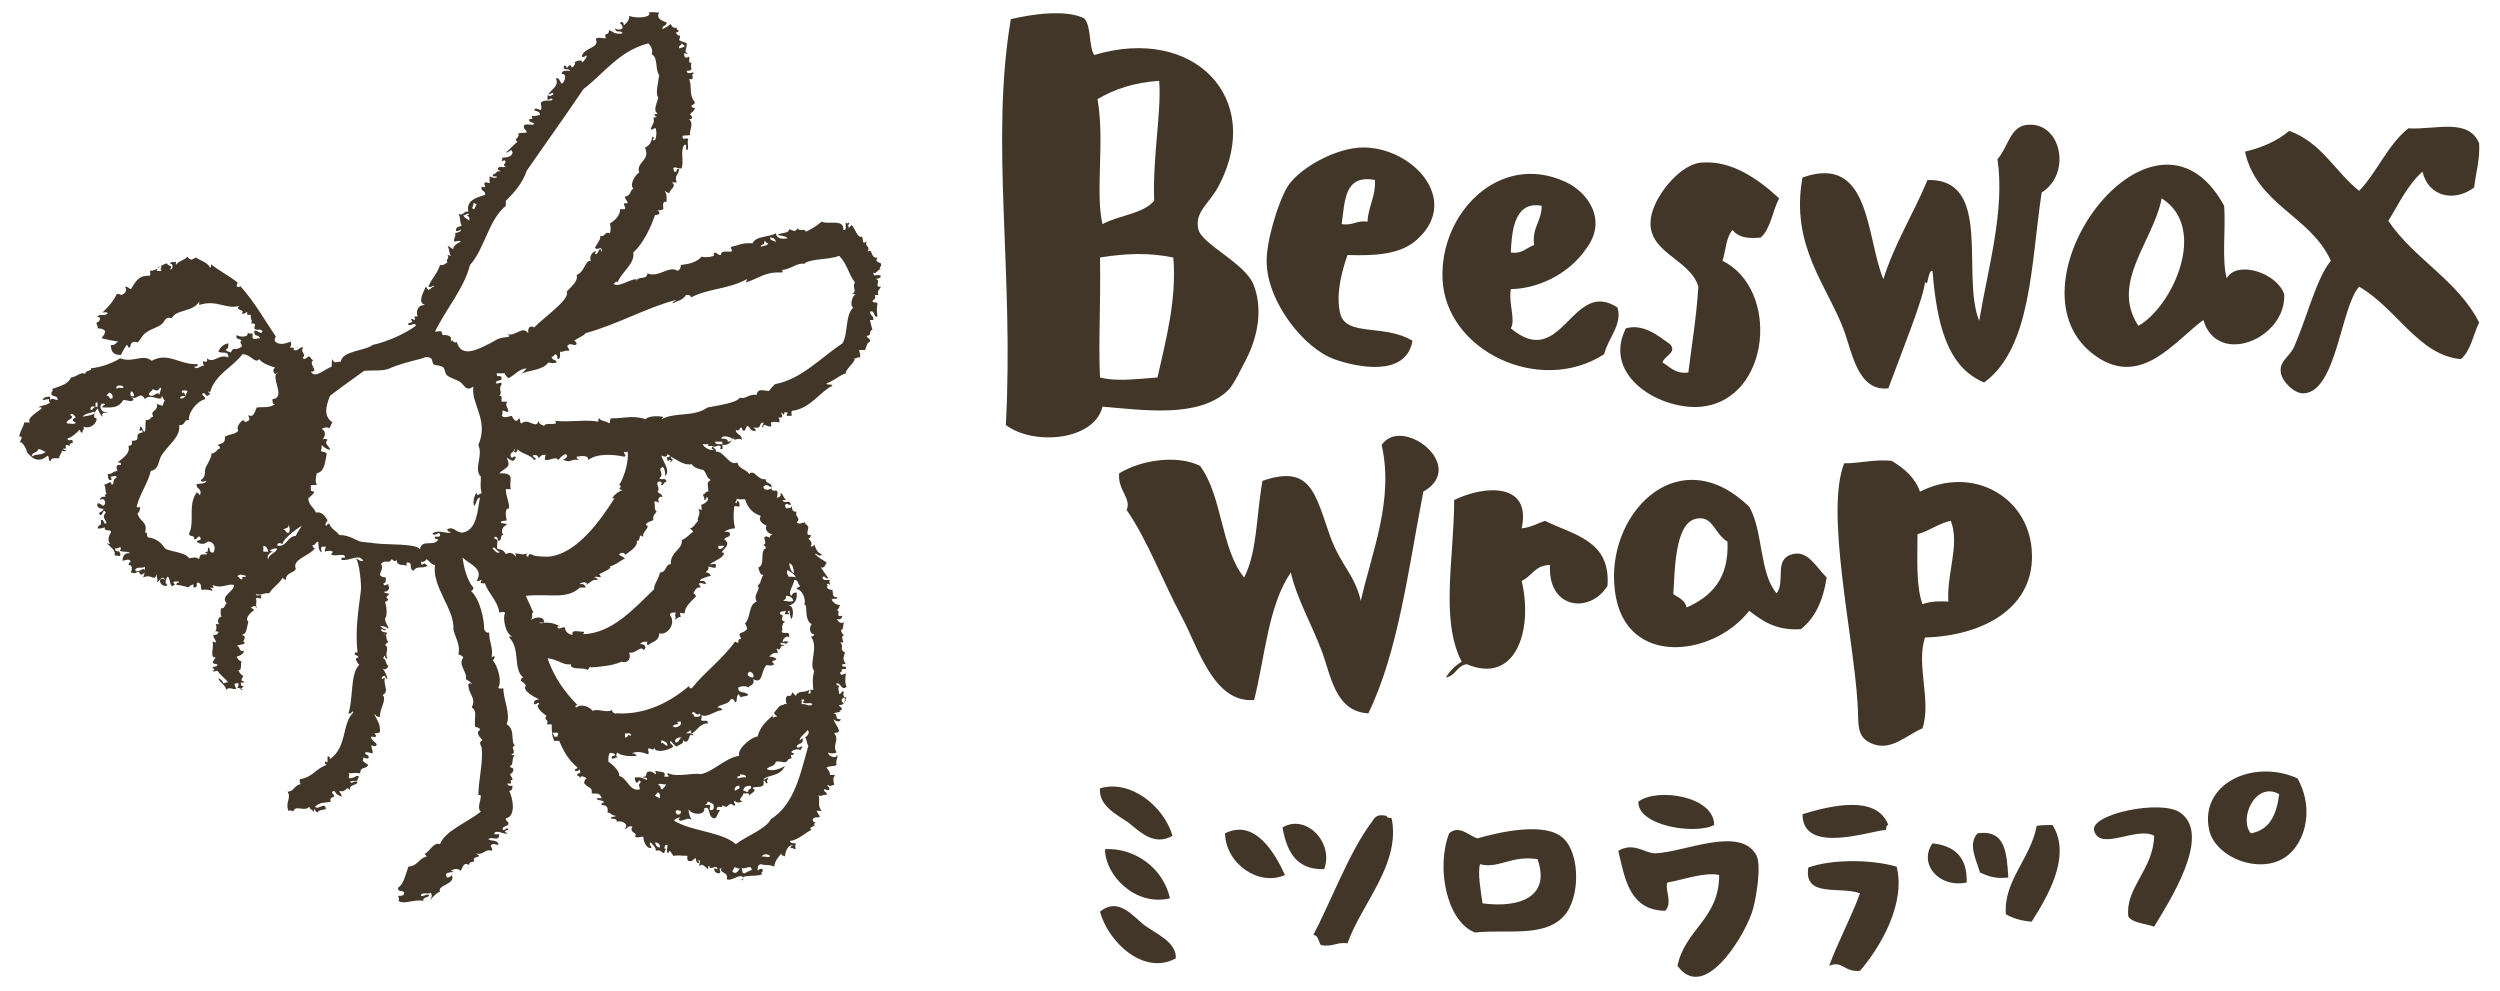
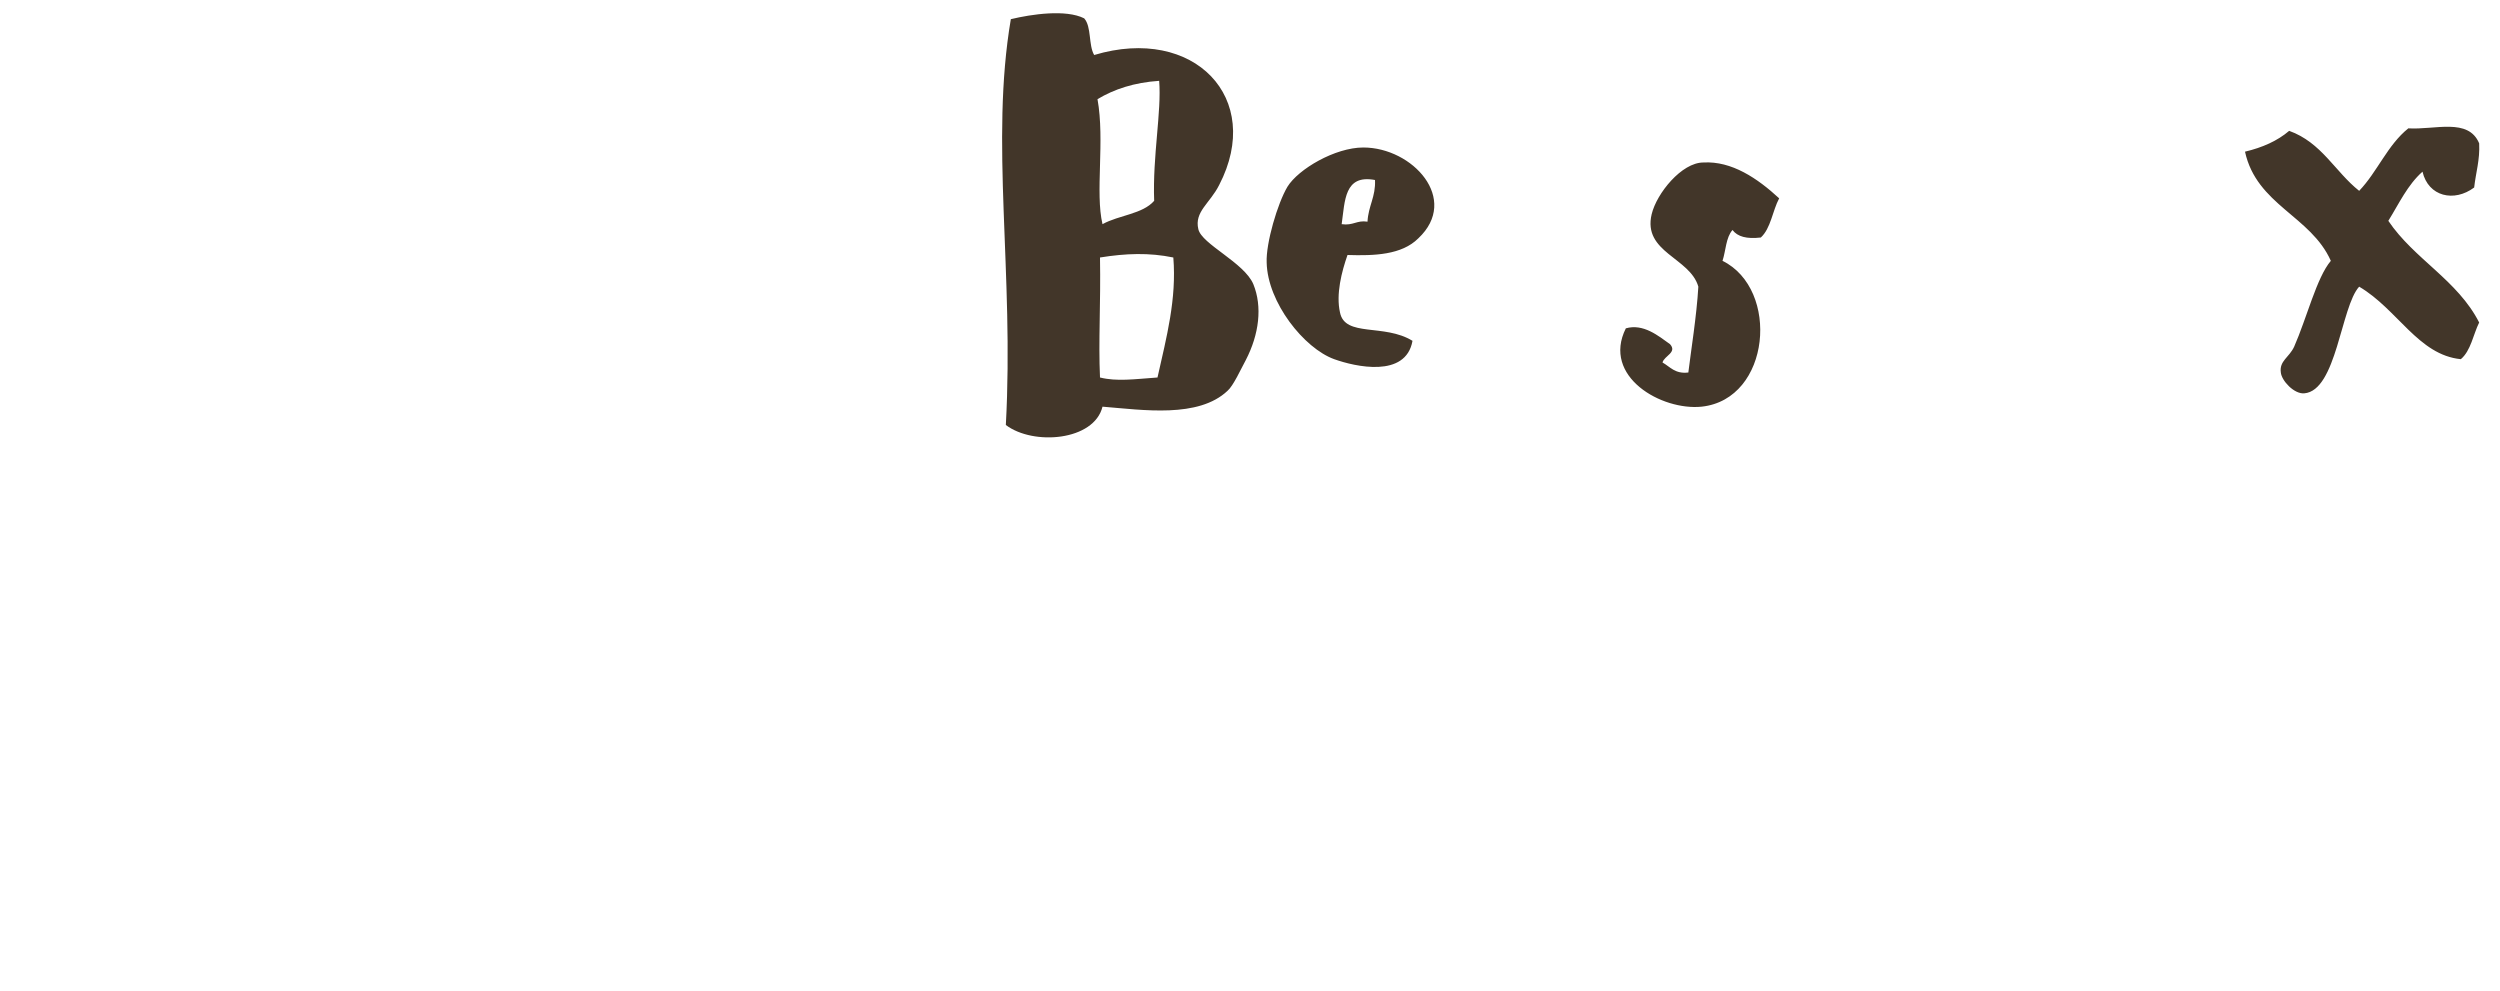
<svg xmlns="http://www.w3.org/2000/svg" version="1.1" id="Layer_1" x="0" y="0" viewBox="0 0 300 118.9" style="enable-background:new 0 0 300 118.9" xml:space="preserve">
  <style>.st0{fill-rule:evenodd;clip-rule:evenodd;fill:#423629}</style>
  <path class="st0" d="M130.1 2.2c.9 1 .5 3.2 1.2 4.4 12-3.6 20.4 5.2 15 15.6-1.1 2.2-3 3.2-2.5 5.3.4 1.8 5.5 4 6.6 6.6 1.1 2.7.7 6-.9 9.1-.6 1.1-1.5 3.1-2.2 3.7-3.5 3.3-10.1 2.3-15 1.9-1 4.1-8.3 4.7-11.6 2.2 1-18.3-1.9-34 .6-48.7 2.5-.6 6.6-1.2 8.8-.1zm1.6 9.7c.9 5-.3 11.2.6 15 2-1.1 4.8-1.2 6.2-2.8-.2-5.4.9-10.7.6-14.4-3 .2-5.4 1-7.4 2.2zm.3 19c.1 5.6-.2 10 0 14.4 2 .5 4.1.2 6.9 0 1.1-4.9 2.3-9.4 1.9-14.4-2.9-.6-5.7-.5-8.8 0zM297.5 17.2c.1 2-.4 3.5-.6 5.3-2.4 1.8-5.5 1.1-6.2-1.9-1.8 1.6-2.8 3.8-4.1 5.9 3.1 4.6 8.3 7.1 10.9 12.2-.7 1.4-1 3.4-2.2 4.4-5.1-.5-7.6-6-12.2-8.7-2.2 2.4-2.7 12.5-6.6 12.8-1.2.1-2.7-1.5-2.8-2.5-.2-1.4 1-1.8 1.6-3.1 1.5-3.4 2.7-8.3 4.4-10.3-2.4-5.4-8.9-6.7-10.3-13.1 2.1-.5 3.9-1.3 5.3-2.5 3.9 1.4 5.5 4.9 8.4 7.2 2.2-2.3 3.4-5.5 5.9-7.5 3.2.2 7.2-1.3 8.5 1.8zM161.7 30.6c-.7 2-1.4 4.7-.9 6.9.6 3 5.3 1.3 8.7 3.4-.8 4.5-6.9 3.1-9.4 2.2-3.6-1.3-8-6.8-8.1-11.6-.1-2.3 1.3-7.1 2.5-9.1 1.3-2.1 5.7-4.7 9.1-4.7 5.9 0 11.6 6.2 6.6 10.9-2 2-5.3 2.1-8.5 2zm-.7-3.7c1.4.2 1.8-.5 3.1-.3.1-1.9 1-3 .9-5-3.7-.7-3.6 2.5-4 5.3zM213.5 23.8c-.8 1.5-1 3.6-2.2 4.7-1.7.2-2.8-.1-3.4-.9-.8.9-.8 2.5-1.2 3.7 6.9 3.4 5.8 16.6-2.5 17.5-4.8.5-12-3.6-9.1-9.4 2.1-.6 3.9.9 5.3 1.9.9 1-.7 1.4-.9 2.2.9.5 1.5 1.4 3.1 1.2.3-2.5 1-6.8 1.2-10.3-1-3.5-6.7-4.1-5.6-8.7.6-2.5 3.6-6.2 6.2-6.2 3.4-.2 6.5 1.9 9.1 4.3z" />
-   <path class="st0" d="M267.2 33.4c1.2-2.2 6-.7 6.9 1.9.3 5.3-8 8.8-9.7 3.1-3.4 2.5-7.4 8.1-12.8 4.4-11.9-8.1 6.8-33.7 15.3-18.1.2 2.9-.3 6.4.3 8.7zm-10.6 5.7c4-2.2 8.5-11.7 2.8-15.3-1 5.2-6.2 10.1-2.8 15.3zM181.3 34.7c-.3 1.8.6 3.6 0 4.7 6.2 5.2 7.3-6.1 12.8-2.5.6 2.1-1.1 3.6-1.6 5.6-7.7 5-19.1-.4-19.4-9.1-.3-7.8 6.8-15.2 14.7-11.6 2.7 1.2 5.2 4.6 2.5 8.1-1.7 2.5-5.1 4.7-9 4.8zm0-4.4c1.4.2 1.9-.6 2.8-.9-.3-2.1.9-2.8.9-4.7-3.5-.7-3.6 3.7-3.7 5.6zM164.2 85.6c-4-.2-4.5-4.6-5.6-7.5-1.2-3.2-3-6.3-3.7-9.4-2.7 3.9-3.1 10.1-4.4 15.3-4.9.4-6.7-6.3-8.7-10-2.3-4.3-4.1-9.2-6.6-12.8.6-1.4-1.1-2.4-.9-4.4 2.8-1.7 7.1-2.2 9.7-.9 2.7 3.6 2.5 10 5.3 13.4 1.6-3.2 1.4-7.1 2.2-11.6 5.8-2 6.3 1.5 8.1 6.6 1.3 3.6 2.9 4.5 3.7 7.8 1.3-5.8 4-12.1 2.5-18.7 2.4-3.6 10.4 2.5 5 5.6-1.8 9.3-3 19.2-6.6 26.6zM227 55.3c1.5.9 2.8 2 3.4 3.7 6.3-3.2 12.9.6 13.4 6.9.6 7-5.8 10.4-12.8 10.6-1.1 3.3.8 7.6-.3 10.9-1.9.8-3.7 2.7-5.9 1.9-2.2-.8-1.7-2.5-1.9-5-.5-8.1-3.9-22.9-1.6-28.7 2 0 3.5-.5 5.7-.3zm3.1 8.8c0 3-.2 6.2.6 8.4.8-.3 1.9-.4 3.1-.3-.2-3.5 1.4-6.8.3-9.7-1.5.3-2.5 1.2-4 1.6zM213.2 71.2c1.1-1.5-.4-4.1 1.9-4.7 1.8-.5 2.8 1.5 4.1 2.8-.4 2.7-1.4 4.9-3.1 6.2-3 .2-4.6-1-6.2-2.2-4.4 5.7-15.7 7-16.2-3.4-.5-8.7 7.9-17.1 16.2-9.1 1.7 2.9 1.2 8 3.3 10.4zm-5.9-6.2c-1.5-.9-1.7-2.9-3.4-2.8-2.8.1-2.9 5.4-3.1 9.1.6.4 1.4.7 1.6 1.6 2.9-1.3 5.1-3.4 4.9-7.9zM182.6 63.4c1.1-.1 1.9-.6 2.8-.9 3.4 1.7 7.9 2.3 7.5 7.8-2.1 3.4-7.2 2.8-6.9-2.5-1.8 0-2.2 1.4-3.4 1.9 1.4 5.9-.7 12.5-6.6 10-1.2.2-1.3 1.4-2.5 1.6.5-.8 1.1-1.4 1.9-1.9-2.6-5-.9-12.5-.9-19.4 3.7-1.8 9.3-2.1 8.1 3.4zM275.7 93.4c1.7 3 1.3 6.6-.6 8.7-2.9 3.3-9.2 1.1-10-2.5-1.2-5.5 5.2-8.6 10.6-6.2zm-5.6 6.6c2.3-.4 3.1-2.3 3.4-4.7-2.8-1.6-4.9 2.9-3.4 4.7zM140.7 100.3c-2.3 1.3-4-.6-5.3-1.6-1.3-.9-3.6-2-3.4-4.1 3.7-1.1 7.7 2.2 8.7 5.7zM205.7 99c-2.3 1.2-9.2.1-9.1-2.8 2.2-1.7 9.1-.7 9.1 2.8zM226.6 99c-.3 0-.2.4-.3.6-1.6 0-10 3.1-10-1.9 3.3-1 8.9-2.4 10.3 1.3zM258.5 111.2c-1.1-.4-2.5-.4-3.1-1.2-.4-3.5 3-5.6 3.1-9.7-2-1.2-6.5 1.9-7.2-.6-.6-2 8-3.8 10.3-2.2 4 2.7-1.5 11-3.1 13.7zM158.5 113.4c-.3-.4-.3-1.2-.9-1.2 1.9-3.6 4.4-10.1 6.9-13.4.4-.5.5-1.2 1.9-.9 0 .3.4.2.6.3 1.1 5.5-3.6 10.2-5.3 15-1.3-.2-1.8.5-3.2.2zM158.9 104.3c-3.4.1-4.5-2.2-5-5 2.8-1.7 6.2 1.8 5 5zM246.3 99c2.4 3.8-.8 8.9-2.5 11.6-1.2-.1-2.3-.4-3.1-.9-.3-4 3-6.7 3.7-10.6.7-.1 1.3-.1 1.9-.1zM154.2 105c-3.1 1.4-7.1-1.3-7.2-5 3.6-1.8 6 2.4 7.2 5zM173.9 100c1.2-1.1 2.5.4 3.4.6 2.8-.8 8.2-2 10.3 0 2 1.8 2.1 7.2 0 9.4-2.4 2.5-6.7 1.5-10.6 1.9-3.4-1.3-4.7-7.8-3.1-11.9zm3.7 3.7c-.3 1.1.1 3.2.3 4.7 4.5.6 8.2-.8 6.6-5.3-3.1-.5-4.7 1.2-6.9.6zM241 105.3c-1.6.2-2.5-.2-3.4-.6-.4-1.4-1.5-3.4-.3-4.7 3.4-.5 3.5 2.4 3.7 5.3zM201.3 115.9c.9-4.4 5-5.6 5-10.9-1.7-.4-4.4.6-6.2.9-.4.7.7 2.5-.3 3.4-4.2-.1-4.8-3.7-5.6-7.2 1.8-1.1 3.2.3 4.4.3 3.5-.1 10.3-3.4 12.2.3.6 1.3-.1 5.5-.6 6.9-1.2 3.3-5.8 10.6-8.9 6.3zM236 105.9c-3.4.7-5.8-2.3-4.1-4.7 2.7.3 4.2 1.7 4.1 4.7zM140.4 107.8c-4.2 1-7.8-2.8-7.8-5.9 3.6-.2 7 2.3 7.8 5.9zM227.6 104c1.1 4.4-1.9 9.6-4.4 12.5-1.9.2-2.1-1.3-3.7-.6 1.1-3 2.6-5.7 3.7-8.7-2.3-.9-6.8.6-6.2-3.1 2.8-1 7.5-1 10.6-.1zM141.1 115c-3.8 2.1-8.1-1.9-9.1-5.6 2.2-1.8 3.9.5 5.3 1.6 1.3 1 3.9 2 3.8 4zM231 33.8c-.1 1.8-2.7 8.2-4.4 12.8-3.6.4-4.3-4.1-5.3-6.9-2-5.4-6.5-10.2-5-18.4 8.2-2.9 7.6 7.1 9.7 12.2 1.4-4.4 3.6-7.8 5.3-11.9 7.9-.2 4 11.4 6.2 16.9 1.1-6.5 3.1-13.3 2.2-19.4 1.3-1.5 1.5-3.8 3.4-4.1 4.2-.6 5.6 5.8 1.9 8.1-1.3 8.6-1.2 18.6-6.9 22.8-4.6-1.9-5.7-7.4-6.2-13.4-.6-.1-.5 2.2-.9 1.3zM77.9 1.5c-.3-.1 1 0 1.2 0-.4.7.3 1 .9 1.2 0 .5-.6.3-.5.8.3-.2.7-.3.9-.6.3.1.2.6.9.4-.2.2-.1.3.1.3.1.2-.1.3-.3.3.3.7.7 0 .4.9.2.2.6.2.9.4.1.5-.4 1 .1 1.2-.1.2-.2-.1-.4 0 0 .6.2.6.6.4.1.3-.2.9.3.7-.3.5.4 1-.6 1 .1.6.7 0 .9.3-.6.1.3.8-.6.7.4 1-.1 1.8.7 2.8-.1.2-.2.3-.4.3-.1.4.3.3.4.4-.1.3-.4.5-.6.7.2.2.5.6-.1.6.6.6 0 1.3.1 1.9-.4.1-.3 0-.9.1 0 .7.4.1.7.4-.2.5.1.8-.1 1.3-.4 0 .1-.8-.4-.6-.5.8 0 1.8-.3 2.8-.5.1-.8-.3-1 0 0 .2.1.2.1.4.5.2.1-.5.6-.3-.1.8-.6.7-.3 1.6h-.6c.7.4-.2.8-.3 1.3l-.6-.3c.3.2.3.7.3 1.3-.6 0-.4.4-.4.9-.2.1-.4.2-.7.1.3.3.4.6-.3.6-.5 1.5-1.4 3.4-2.6 4.5.2 1.4-1.4 2.3-1.9 3.6-.3-.4-.3.5-.7 0 .7.8 1.9-.3 2.9-.4.2.1 0 .1 0 .3.3-.8 1.3-.1 1.4-1 1.3.6 2.6-1 3.6-.3.3-.1.4-.4.4-.7.7-.1 1.8-.2 2.5-1 .6.2 1.9-.1 1.4-.3.3-.5.5.2.9.1 0-.5.5-.4 1.2-.4.4-.1-.2-.4.1-.6.7-.1 1.2-.5 2.5-.4.4-.9 1.9-.7 2.8-1.2.1.7.8.7 1.4.6-.2-.3-.8-.3-1.2-.4.6-.4 1.3-.1 1.4-.7.6.2.7.4 1-.1.4.5.8-.1 1 .4.7-.3 1.3-.7 1.9-1.2.8.4 2.7-.4 2.6 1 .5.1.2-.6.3-.9.1.1.3.2.3 0 .2.1.1.3-.1.3.1.1.2.2.1.4l.4-.4c.4.4.7 1.6 1.2 1.4.3.2-.1 1 .6.6-.3.6.5.5.1 1.2.7-.5.3.9 1.2.7-.3.5 0 .5.4.7.2.4-.4.6 0 .7-.4 0-.6.7-.9.4 0 .7.4.1.9.4 0 .3-.4.3-.6.4.7.1-.3 1 .6.9-.1.4-.5.4-.3 1h-.4c.1.5-.1.5-.3.7 0 .3.5.1.6.3-.1.8-.1.8 0 1.6-.6.1-.2-.8-.9-.6 0 .5.5.5.4 1h-.4c.1.5.1.5.3 1.2-.5 0 0 .7-.7.7 0 .3.5.3.4.7-.4.1-.4.7-.6 1h-.7c0 .3.2.4.1.9-.5-.1-.4.3-.7 0 .4.4-1.1 1.4-1 1.9-.9.3-1.4.9-2.3 1.2 0 .3.6 0 .7.3-1.4.6-2.6 2.7-4.8 3-.2 0-.1.4-.1.6h-.6c0-.2.1-.2.1-.4-.2 0-.3 0-.3-.1-.2.3 0 .6-.4.1-.2.1.5.7-.4.6.1.1.2.3.1.6-.4-.1-.5-.1-1 0 0 .2 0 .3.1.3-.2.6-1.1-.5-1 .3-.4-.1.1-.3 0-.6-.7.1 0 .8-1.2.6.1.1.3.2.3.4-.7.1-.6-.4-1-.6-.2.1-.2.5-.4.6-.3 0-.2-.4-.4-.4-.2.1-.1.5-.6.3 0 .6.8.5.7 1.2-.4-.4-1 .3-1-.3-.2.4-.4.9-1.2.9-.1-.1-.2-.2-.1-.4h-.9c0 .4.5.3.9.3v.6c-.6 0 0-.2-.3-.4-.5-.1-.6.3-.9 0 0 .3.5.3.4.7 1-.1 1.6 1.8 2.6 1.3.1.8 1.1.8 1.4 1.4.6-.7 1 .8 2 .6-.1.6.7.3.7 1-.3-.1-.4-.3-.7-.3-.1.1-.3.1-.3.3.2.4.6.3 1 .1-.1.5.6.1.7.4 0 .3 0 .6-.1.7.3.1.7-.4.4-.4.3-.4.4.6.7.6 0 .2-.3.1-.4.1.2.6.9-.2 1 .6-.4 0-.4-.3-.7 0 0 .2.1.2.1.4.4 0 .7 0 .7-.3.1.1-.1.8.6.7-.3.7.6.7 0 1.3.4.3.6 0 1 0 0 .3.4.3.4.6s-.4 1 .3.9c0 .2-.1.4-.3.4.3.4.5.4.3 1 .2 0 .4-.1.4-.3.2.5.3 1 .9 1.2-.1.4-.7 0-.7-.1 0 .1-.1.1-.1.1.4.4.9.7 1.4 1-.2.3-.2.7-.7.6.3.4.6.9.9 1.3-.5.1-.4-.5-.7-.1 0 .4.5.3.9.3-.2.3 0 .2 0 .6-.1-.1-.2-.2-.4-.1.1.1.2.3 0 .3.1.3.4.4.7.4.1.8 0 .8.6.9 0 .3-.6 0-.7.3.2.3.5.6 1 .6-.1.2-.1.5-.4.6.6.2-.3.9.7.7-.1.3-.2.5-.7.4.2.2.3.6.9.4-.2.2 0 .9-.4.9.1.2.1.5.4.6-.4.2-.2.4-.1.9h-.4c.6.5-.2.8.6 1.2-.3.8-.2.9.1 1.4h-.4c-.2.6.6 0 .4.6-.9-.1-.2.3-.7.4.1.5.4.2.7.1-.1.8-.1 1.3.1 1.6-.6.6-.7-.5-1.2-.4-.1.2.1.3.3.3-.2.5 0 .5 0 1 .3 0 .2-.4.6-.3-.2.2-.1.8.3.7-.3.3-.2 1-.9.9 0 .3.4.2.3.6-.3 0-.3.1-.1.1-.1.2-.6.2-.9.3.7.1 0 .8.9.7-.1.5-.7.2-.9 0 .3.7.5.8.7 1.4-.3.4-.2.1-.6.3.7.8-.3 1.4.3 2.3-.3.1-.6.2-1 0-.1.5 1.1.8 1 .3.3.1-.2.7 0 1.2-.3.2-.9.1-1.2.3.1.3.4.4.4.9h.6c-.3.5-.2.5-.1 1.2-.4 0-.4.3-.7 0-.4.1.3.2.1.6-.3.1-.4-.1-.6-.1-.1.4.4.3.3.7-.5-.1-.7.3-1 0 .3.7-.2 1.2.4 1.9H98c.1.3.3.5.4.7-.3.2-.7-.1-.9.4.1.2.2.3.4.3-.1.1-.4.2-.1.3-.1.2-.9.3-.4.6-.5.1-1.7 1.3-2.6 1.3 0 .3.4.3.7.3-.1.4-.1.3 0 .7-.3 0-.3-.2-.6-.1-.1-.2.1-.3.3-.3-.5-.3-1 .6-1 1.3-.1-.2-.5 0-.4-.4-.4.4-.8.9-.9 1.6-.6-.3-1-.1-1.6-.3-.5.1-.3.5-.4.6 0 .4.2-.2.6 0 .2.3-.4.5 0 .6-.7.3-1.5.1-2.2.3-.1 0-.2.4-.1.4-.8.1.4-.1-.1-.4-.5-.3-1.3.6-1.9.3.3-.9-1-.7-.6-1.3-.6 0 .1.4-.3.6-.4 0-.6-.2-.6-.6.2 0 .2.1.4.1-.1-.7-.9.3-1-.4-.2 0-.1.3-.1.4-.3-.1-.7-.8-1-.4-.3 0 .2-.5-.1-.7-.3.1.2.2-.1.4-.2-.1-.3-.3-.3-.6-.4 0-.3.5-.9.3-.1-.1-.2-.3-.1-.6-.9 0-.9-.1-1.7 0-.1-.1-.5-1-.6-.3-.3-.1-.1-.7-.1-1-.4-.1-.3.3-.4.4.4.1.1 0 0 .6-.4-.1-.4-.5-1-.3 0-.5-.4-.7-.6-1-.3 0 0 .5.1.6-.5.3-1-.6-1-1.3-.6 0-.6.2-1 0 .4-.6-.8-.4-.3-1.2-.6-.2-.6.3-1 .3.6-.4 0-1.1-.9-.9.1-.4-.5-.3-.7-.4 0-.3.5-.1.6-.3-.7-.1-.4-.3-1-.4.1-.6-.1-.9-.7-.9-.1-.2.1-.3.3-.3-.1-.3-.6-.2-.9-.4 0-.2.4-.1.6-.1-.2-.8-.8-.5-1.2-.6.1-.8-.3-.5-.9-1.2 0-.3.1-.5.3-.6-.1-.1-.9-.5-.7 0-.1-.1-.2-.3-.4-.3-.2-.5.5-.1.3-.6 0-.4-.2.2-.6 0-.1-.3.3-.2.3-.4-1.1-.9-1.7-2-2.2-3.2h-.6c-.3-.6-.3-1.4-.3-1.9-.1-.2-.2 0-.6-.1.4-.5-.5-.6 0-1-.4-.2-1.5-1.2-.9-1.4-.1-.4-.3.1-.6 0-.1-.5.2-.5.6-.6-.6-.2-2.1-1.1-1.6-1.6-.1-.3-.3-.4-.6-.6 0-.2.1-.4.3-.4-1.3-1-.3-3.4-1.7-4.8 0-.2.3-.1.4-.1-.9-.3-1.2-2.4-.9-2.8 0-.3-.5-.1-.7-.1-.1-1.3-1.4-2.4-1.7-3.5-.6 0-.6 0-.4-.4-.3 0-.3.2-.6.1.9-1.5-.9-2-1.7-2.8.1.7.4 2.6 1.3 3.6 0 .2-.1.4-.3.4 1.1 1 1.6 3.4 1.6 4.6.1.2.2.5.6.4 0 1.3.5 1.7.3 3 .1-.1.2-.2.4-.1-.1.1-.1.4-.3.4.5.5 1.2 2.4.7 3.3 0 .2.4.1.6.1 0 1.4.9 3 .4 4.3 1.1.7.4 2 1 2.6-.7.1.3.8-.4 1 0 .2.3.1.4.1-.5.4-.1 1.2-.6 1.3 0 .3.4.2.4.4 0 .4-.2.5-.4.6.1.3.3.4.3.7-.6-.1.3.6-.6.4 0 .3.2.3.6.3 0 .4-.1.6-.4.6.5 1 .8 3.1-.4 3.3-.1.4.4.3.3.7-.1.3-.7.2-.7.6.3.4.5-.5.7.1-.1 0-.8.1-.1.4-.4.2-1.3-.5-1.6 0 0 .2.4.1.6.1 0 1-.8.2-1.3.6.3.3 1.2 0 1.2.7-.5-.1-.5-.2-.9 0-.1.3.3.3.1.7-.8-.3-1 .6-1.9.3.1.1.3.2.4.3-.2.3-.8 0-.6.7-.4 0-.6.1-.6.4-.7-.4-.8.3-1 .7-.4-.3-.7-.3-1.2 0 .9.3-.3 0-.6.4 0 .2.1.2.1.4.3 0 .5-.1.6-.3.6 1.1-1.8 1.2-1.4 2-.5.2-.7.5-1.2 1 .2-.4.3-.4.1-.9-.2.3-1-.1-1.2.3.1.4.6-.2 1 0-.1.4-.8.2-.7.7-1.3-.2-2.3.5-3 0 .2-.3 0-.2 0-.6.4 0 .7 0 .7-.4-.1-.3-.9 0-.7-.6.6-.4.8-1.3 1.2-2.5 1.2-.1 1.2-1 2.2-1.2-.1-.1-.1-.3-.3-.3.7-.3 1.1-1.5 1.9-1.2.6-1.6 3.1-2.5 4.9-3.9-.5-.4 0-1.3 0-1.9 0-.1-.3-.1-.3-.1 0-1.6.6-4.1.4-5.6 0-.4-.5-.6.1-1-.3-.3-.9-.9-.3-1.2 0-.3-.4-.3-.6-.4-.1-1.2.3-1.9-.4-2.3.6-1.2-.4-1.5-.4-2.8.2-.2.2-.1.4 0-.1-.3-.4-.4-.7-.6.2-.9-1-1.7-.3-2.6-.1-.2-.4-.3-.6-.4.3-1.1-.4-2-.6-3 .2-2.3-2.6-5.1-2.2-7.7-.4 0-.6-.4-1-.7-.2.2-.3.4-.7.3 0 .2.1.2.1.4.5-.3.3-.2.7.1-.6.4-1.2-.1-1.7.6-.6-.3 0-1-.7-1-.2 0-.1.3-.1.4-.3-.2-1.2.1-1.2-.7-.3.3-.4 0-.6-.1-.4.7-.7-.1-1.3.6.4.4-.1.9-.1 1.3.1.2.4.3.7.3 0 .4 0 .7-.3.7.1.4.2.2.6.1 0 .2 0 .3.1.3 0 .4-.2.6-.6.6 0 .3.5.1.6.3-.1.1-.6.4-.1.6-.1.2-.2.3-.4.3.3 1 .2 1.9 0 2 0 .6.4.8.4 1.3-.3-.3-.3-.3-1-.4.2.2.4.4.7.4-.1.4-.4-.2-.6.1.1.2.4.3.7.3.1.5-.3.2-.4.1.6.2.2.8.6 1l-.4.4c.6.4-.1 1 .3 1.6-.2.1-.3-.1-.3-.3-.2 0-.1.3-.3.3.5 0 .3.7.7.9-.1.3-.4.6-.7.3.3.4.5.8.6 1.3-.2-.1-.3-.2-.3-.4-.2 0-.4.1-.4.3.1.2.2-.1.4 0-.3.7.6 1.6-.3 2 .6.5-.4 1.7-.3 2.6-.5.1-.4-.2-.7-.3.4.8.7 1.1.7 2 0 .3-.4.3-.7.3.4.4.3.5-.4.4.1.5.5.6.7.9 0 .3-.4.3-.6.1-.1.5.2.6.1 1-.3 0-.4-.2-.9-.1 0 .4.6.2.4.7-.3.1-.4-.1-.6-.1 0 .2 0 .3-.1.3.1.3.5.4.7.6-.4.6-.9.1-1 1-.7-.1-.7 0-1.4 0 .3.3-.1.3.1.6.6 0 .8-.3 1-.3.4.1-.1.3 0 .6-.4 0-.7 0-.9.1.2.4.6-.3.9.1-.2.4-1 .2-.9.9-.5-.6-.4.4-1.3.1.1.3.3.4.3.7-.8-.3-.6-.4-.9-.7-.6.2 0 .3 0 .7-.2.1-.6.1-.4.6-.9.2-1.2 0-1.9.6.4.5 1.2-.7 1.3.3-.4.1-.9.1-1 .4-.2-.1-.3-.2-.3-.4-.2 0-.1.3-.1.4-.1-.3-.5-.3-.6-.7-.5.7-1.7-.3-1.9.6-.1-.1-.3-.2-.6-.1-.4-1.1.4-1.5-.1-2.3.8 0 .8-.8 1.6-.9-.1-.1-.2-.3-.1-.6 1.5-.2 1.9-1.3 3.2-1.7-.4-.2-.2-.6.1-.3v-.7c.2-.1.3.1.3.3 2.1-1.5 1.4-4.3 2.8-5.6-.1-.4-.2.3-.6.1.6-1.6.2-4.8 1.3-5.8-.2-.3-.7-.8-.1-.9 0-.4-.6-.1-.4-.6h.3c-.3-2.6.1-5 .4-7.4.1-.7-.2-3.5-.6-3.9.3.1.4.4.9.3-.6-.9-1.4 0-2.6-.1-.2-.5.5-.1.4-.4-.1-.5-1.3.1-1.7-.3.6-.4-.2-.5-.7-.3-.1-.3.1-.4.1-.6h-.4c-.3 0-.1.5-.1.7-.4-.2-.4-.8-.4-1.3-.4 0-.3.5-.7.4 0 .2.1.4.3.4-.8 1-2.8 1.3-2.3 2.5-.3.5-1.2.4-1.2 1.3-.1-.1-.4-.1-.4-.3-.2.6-1.1 1.1-1.6 1.9-.7-.1-.9.3-1.6.1 0 .3.5.1.7.1-.1.1-.2.3 0 .3-.2.3-.4-.1-.7.1.2.5-.1.6.1 1.2-.1 0-.1-.1-.1-.1 0-.4-.5 0-.6 0 .1.1.3.2.4.3-.4.3-1.2 1-.7 1.4-.3 1.4-.3 1.4-.8 1.6.9.2-.2.9.4.9-.1.3-.5.2-1 .4.5.1.2.8.9.6-.1.4-.5.6-.9.7.1.3.3.5.6.6-.2.2.1 1.1-.4 1 .1.3.3.6.6.7-.2.4-.4.6.1.7 0 .2-.3.1-.4.1 0 .3 0 .5.3.4.1.2-.6.4-.1.4-.1.4-.2-.3-.6-.1 0-.3.2-.3.1-.6h-.3c-.4.1.1.5 0 .7-.6 0-.8-.3-1.2.1.1-.5-.7-.8-.9-1.4.3.1.5.3.6.6.3 0 .3-.2.6-.1-.4-.5-1-.9-1.3-1.4-.4 0-.3.2-.6 0 0-.2.1-.1.1 0 .2-.1.1-.3-.1-.3 0-.3.5-.1.6-.4-.1-.2-.3 0-.6-.3.1-.2.2-.4.4-.6-.8.1-.2-1.2-.4-1.9.2 0 .2.1.4.1 0-.4-.3-.4-.3-.9.4 0 .6-.1.6-.4-.8-.1 0 .1-.3-.9h.4c-.3-.3-.1-.9.3-.9-.2-.2-.1-.6-.1-1 .5.1.4-.4.7-.6-.8-.9.8-1.3.9-2.2-.9-.2-1.4.5-2.6 0 .2.4.2.4-.3.3.1.1.3.2.3.4-.4-.1-.8-.2-1.3-.1-.2-.4.1-.6-.4-.9-.5.1.2.6-.6.6v-.4c-.1.1-.8.3-.4.4-.3 0-1.1-.3-1.6-.3-.1-.2.1-.3.3-.3 0-.2-.4-.1-.6-.1-.2.1 0 .3.1.3-.7.8-.5-.8-.9-.9-.2.3-.4.8 0 1-.2.3-1 0-.9-.6.2-.2.4-.2.6 0-.3-.7-.7.2-1 .3.2-.4 0-.4 0-1-.3 1-.6-.1-1.6.4 0-.3.2-.3.1-.6-.1.3-.6.4-.6-.1-.5.1-.4.3-1 .1.1-.3.3-.9-.3-.9.1-.1.1-.4.3-.4-.2-.4-.5-.2-1-.1 0-.5.2-1 .9-.9-.2-.3-.9-.1-1.2-.3-.4 0 .2.2 0 .6-.2.1-.7-.2-.7.1.3-.7-.3-1-.9-1.6.2 0 .2.1.4.1-.3-.5-.2-.9.1-1.4.1-.5-.9 0-.7-.6-.3 0-.4.2-.9.1.2-.7.5 0 .4-1 .5-.1.2.6.7.4-.2-.6-.6-.7-.1-1.3-.4-.6-.3.4-.7.3-.4-.4.4-.3.4-.7-.1-.1-.9 0-.7-.7.4 0 .4.2.7.3.4-.2.2-1.1-.4-.7 0-.4.4-.4.7-.4-.2-.2-.1-.3.1-.3-.3-.5 0-.9-.4-1.2.3.3.9-.7 1 .1.4-.2 0-.6.6-.9 0-.3-.5-.1-.7-.1 0 .2.2.4 0 .4-.4.1-.3-.5-.4-.7.9-.1.3-.2 1.2-.4-.2-.4-.2-.8.4-.7.1-.3-.2-.3-.4-.3.6-.5 1.6-1.1 1.3-2 .4 0 .5-.2.4-.6 1.4 0 0-.8 1.3-1 0-.6-.2 0-.4-.3 0-.1.1-.1.1-.1v-.3c.4 0 .2.6.6.6.1-.4 0-.8.1-1.4.6.1.5-.4.9-.4-.5-.8.7-.6.4-1.6.3.3.4.1.6.3.3 0 .1-.5.4-.6-.2-.1-.2-.4-.4-.6.1.9-1.4-.4-2 .4-.7-1.1-.9.3-1.7-.3.1.1.3.2.3.4-.3.3-.7 0-1.2 0-.6 1-1.3.9-2.5.9-.1-.3.3-.2.3-.4-.9-.4-.6 1.3.3.9-.1.3-.8-.1-.6.6-.3-.2-.4-.6-.6-1-.2.3-.4.5-.4.9-.1.3.3.2.3.4-.1.7-.9 1.2-1.6.9.2.5-.1.2-.1.7-.3.1-.2-.3-.4-.3-.3.4-1.1 1-1.4 1 0 .5.6 0 .6.3.2.5-.5.1-.3.6-.2 0-.2-.1-.4-.1-.4.1.3.6-.4.4 0 .2.1.2.2.2.4.2-.4.2-.4 0 .1.4-.3.5-.3 1-.4 0-1-.1-1 .3-.4.1-.1-.5-.4-.6-1.2 1-2 .2-2.6-.6.4.6-.3-1.2-.7-1 0-.3.5-.8-.1-.7.1-.7.5-1.1.6-1.7h.7c-.5-.5 1-1.3 1.4-1.7 0-.2-.3-.1-.4-.1.3-.3 1-.2 1.4-.6-.1-.1-.2-.2-.1-.4-.3 0-.5.1-.8.1.1-.3.4-.4.9-.4v.4c.3-.3.5 0 .9 0 .1-.5-.5-.4-.7-.6-.2-.4.4-.6 0-.7 1.1-.4 2-.6 2.3-1.4.6 0 1.3-.8 1.7-.4.1-.6.9-.3.7-.7 1.1-.1 2.6-.6 3.5-1.2 1.6.6 2.7-.6 3.8.3 2-1.1 3.3.5 5.5.4.1.3-.2.3-.4.3.3.5.8-.2 1.2-.1-.1-.1-.2-.3-.1-.6.2.2.6.2.4-.3.9.7 1.4-.6 2.6-.1 0-.9-.7-.4-1.2-.7.2-.5.6-.9 1.2-1 0 .4 0 .7-.3.7 0 .3.4.3.6.4.3-.8.5-.1 1.3-.7.1-.3-.4-.6 0-.7-.2-.3-.8-.1-.6-.7.4.3 1.5.3 1.3-.3.1.1.3.2.6.1v.6c.5.2.3 0 .9 0-.2-.6-.7 0-.7-.9.5-.1.7.5 1 .1-.2-.5-.7 0-1-.4.2-.7.1-.5-.4-.6.3-.3-.1-.4 0-.9.1-.3-.7.1-.4-.4-.3-.1-.3.3-.7.1.5-.5-.9-.3-.3-.9-1.5.5-2.7-.8-4.8-.1v-.4c-.8 1.3-2.8.9-3.3 2-.8-.3-.8.4-1.2.7-.5.4-1.3.6-1.7.9-.7.4-.6.7-1.2 1.3-.6-.2-.8 0-.9.6-.3.1-.2-.3-.4-.3-.3.4-.5.8-.7 1.2-.8 0-1.2-.3-1.2-1.2.5.1.6-.3.9-.4-.6-.1-1.2-.2-2-.4.1-.3.4-.4.4-.9-.2-.2-.5-.3-.9-.3.1-.4-.2-.4-.1-.7.3 0 .7-.7 0-.7.5-.4 1 0 1.3-.4 0-.2-.4-.1-.6-.1 1-1 1.3-1.4 1.7-2.2.3-.1.4.1.6.1.4-.2.7-.5.4-1 .4 0 .4.2.7.3.5-.7.8-1.7 2.2-1.6.2 0 .1-.4.1-.6.9 0 1.2-.7 2-.9.2.4.8.2.4.7.4.2.4-.8 0-.6.2-.5.3-.1.7-.3v.4c.3-.5 1.1-.6 1.4-1 .3.5.5.4 1 .1.6.4 1.4.6 1.7 1.2.2 0 .1-.3.1-.4 1 .8 2.2 1.4 3.2 2.2 0 .2-.1.2-.1.4s.4.2.4 0c1.8 2 2.8 3.9 4.3 6.1-.1.1-.2.3-.1.6.7.5 1.2.2 1.9 0 0 .2.1.6-.1.6-.1.3.7-.1.4.4.7.2.6-.4 1.2-.3-.5.6.5.8-.1 1.2.3.5.5-.2.9-.1.1.2.2.4.4.4-.7.5.8 1.4-.3 1.4.5.9 1.6-.3 2.5-.6 0-.4 0-.7.1-.9.2.6.4.3 1 .3.1-1.3 3-1.3 3.8-2 1.8-.4 3.8-1.3 5.2-2.3-.1-.5-.4 0-.9-.1-.2-.4.9-.2.3-.6.1-.3.3 0 .4 0 .3 0-.3-.6.4-.4-.2-.7 0-1.4.9-1.4-.9-.3-.3-1.3.1-2.2.1.1.2.3.3.4.3-.1.4-.4.7-.4 0-.3-.4.2-.7 0 .4-1 1.1-1.6 1.4-2.6.5.1.6-.2.9-.3-.3-.4.3-.4 0-.9.2 0 .2.1.4.1-.3-.5-.1-.6-.4-1.2.3.1.4.3.7.4-.1-.3.4-.7.9-.9-.1-.2-.7 0-.7 0-.4-.1.2-.6 0-1 .2-.1.5-.1.7-.3 0-.4-.2.2-.6 0 0-.5.4-.5.7-.6-.3-.6-.1-1-.4-1.4.7.2.6-.4 1.2-.3-.3-1.3.9-1.7 2-2 .1-.6-.6-.4-.4-1 .6.2.4 0 .3-.4.3-.3.5.1.7-.1-.2-.4.1-.5-.1-.6 0-.3.5.2.9 0 .1-.3-.7.1-.4-.4.4 0 .3-.5.9-.3-.1-.1-.3-.2-.4-.3.2-.5.5-.1 1-.3-.6-.3.2-.4-.1-.7-.1-.2-.2.1-.4 0 0-.2.2-.4 0-.4.1 0 1.2.1 1.3-.6 0-.1-.1-.1-.1-.3-.3.1-.4.3-.7.3.5-.4.9-.9 1.4-1.3-.6-.3.3-.4.1-1 .5-.1.7 0 1-.1 0-.4-.5-.3-.3-.9.6-.2.8.1 1.2-.1 0-.3-.7-.1-.6-.6.6 0 .3-.1.3-.4.5.1.7-.1 1-.1 0-.5-.5-.4-.7-.6 0-.3.6-.1.7 0 .3 0 .1-.6.1-.9.5-.4.9-.1 1.4-.3-.1-.5-.7.4-.6-.3v-.3c.2.2.5.1.7-.1-.1-.4-.3.1-.6 0 .5-.7 1.3-1 .9-1.9.5-.1.4.4.7.6 0 .2-.3.1-.4.1.7.3 1.2-1.4.4-1.2 0-.5.5-.4 1-.4-.1-.4-1 .1-.7-.6.2-.1.3.1.3.3.2-.2.4-.7.6-.1.2 0 .6-.6.3-.6.1-.1 1.1-.5.9 0 .4-.2.5-.6.6-.7 0-.4-.2.2-.6 0 .2-1.1 2.2-1 1.7-2.1.1-.3.8-.1 1.2-.1-.3-.9.3-.1.4-1 .4.2.8.6 1.6.4-.2-.5-.8.1-.9-.6.2.2.7.2.9 0 0-.3-.1-.5-.3-.6.1-.4.6 0 .4.3.3-.3.7-.5.7-1.2.6.3 2.7.3 2.4-.4zM101.5 84c-.1 0-.2-.1-.1-.3-.5 0-.5.6-.1.7 0-.2.2-.2.2-.4zm-22.3 17.7c0-.4-.2-.6-.6-.6.1.4.3.6.6.6zM11.3 49.4c-.2.1-1.1.2-1.4.6.5-.1 1.7-.2 1.4-.6zm7.5-16.9c.2 0 .5.1.6-.1-.2 0-.1-.3 0-.4-.3-.1-.5.1-.6.5zm52.6-2.8c.2-.4.8-1.1.6-1.4.7.2.5-.6 1.2-.3.1-.5.1-.6 0-1.2.6-.3 1.3-1.1 1.2-1.7h.6c.1-.4-.2-.4-.1-.7h.4c0-.4-.3-.4-.3-.8.8-.2.5-.6 1-1-.5-.4.2-1.6.7-1.9-.4-1.3 1.4-1.4.7-3 .7-.3.7-.7.9-1.3.5.1-.4.6.3.4.2-.4.2-.9.1-1.4-.3-.1-.5.4-.6 0 .2-.5.5-.7.3-1.3.2 0 .4 0 .4-.1-.2 0-.2-.2-.3-.3.2 0 .4 0 .4-.1-.6-.3 0-1.4.1-1.9-.4-.4 0-1.8.1-2.7-.5-.6-.1-2.1-.9-2.5.2-.5-.1-1-.4-1.3-3.5.9-5.3 3.6-7.8 5.5-2 3-4.6 6.6-6.8 9.8-.5 1.5-1.5 2.6-2.5 3.6v.6c-2.1 1.7-2.5 5.1-4.3 7.1-.7 2.8-2.9 5.3-4.2 8 .6 0 .8-.3.9.4 1 0 1.1.2 1 .9.2-.7.3.3.7-.1.5 1.8 2.1 1.1 3.2.6.8-.4 1.2-.6 1.7-.9.9-.4 1.9-.1 1.2-.6 1 .3 1.8-1.1 2.5-.1-.1-.7.2-1 .7-.7 1-1.1 4.4-3.4 3.9-4.3.5-.6 1.4-1.2 1.2-2 1-.4 1-1.8 1.7-1.7-.2-.5.1-1 .6-1.2 0 .2-.1.3-.1.4.5 0 .3-.6.7-.6 0 .1 0 .3.1.3.1-.9-.6 0-.8-.5zM81.5 5.8c.3-.1.6-.1.7-.3-.2 0-.2-.2-.4-.3 0 .3-.4.2-.3.6zM56.9 25.1l.3-.6c-.2 0-.2-.2-.4-.1.1.4-.4.6.1.7zm-1.3.7c.1.4.5.4.7.7.1-.5-.1-.5-.3-.7.1 0 .3 0 .3-.1-.4-.2-.3.2-.7.1zm37.5 3.3c0-.4-.3-.6-.7-.6 0 .5.6.3.7.6zm-1.4.2c-.2 0-.4.1-.4.3.3-.1.8-.1.9-.4-.3 0-.3-.2-.4-.3-.1.1-.1.2-.1.4zM70.2 40c.1.2-1 .6-1.3.9.2.1.3.2.3.4-.3.3-.7-.2-1 .1-.4.2.4.6 0 .7-.5-.1-.6.2-1 .1 0 .4.1.9-.3.9 0-.3 0-.5-.3-.6-.1.2-.2.3-.4.3 0 .5.6.3.6.7-.4.1-.5.1-1 0-.7 1-2.5.9-3.3 1.4.3-.2.5-.5.7-.7-1 .1-1.4.8-2.2 1.2-.1-.2-.4-.3-.4-.6h-1c0 .7.5 0 .6.6 0 .4-.7.1-.7.6.5.1.6-.3.7.1-.5.7.2.9-.3 1.4.5-.1.2.5.3.7h.7c-.4.4.1.7.1 1.2-.4.1-.4-.2-.7-.1 0 .3 0 .5-.1.6.3.3.8.1 1.2 0 .3.5.5.9.9.3.2.1 0 .6.3.6.8-.7 1.8.8 2-.3.1.4.4.5.7.6.1-.5 1.9.1 1.3-.6 2 .2 3.6-.2 5.2.1 0-.2 0-.4.1-.4.3.4.6.2 1.2.6.2-.1 0-.6.3-.6 1.6 0 2.4-.4 4.1.1.2-.4 1.9-.5 2.5-.1-.2-.2-.5-.2-.6.1 1.7-.9 3.8-.2 5.5-1.4.9-.2 3.5-.5 3.9-1.2.6.3 1.1-.5 2-.3.1-1.1 1.4-.2 1.6-.6-.1 0 .4-.5.6-.7 3.2-.6 5.5-3.2 8.1-4.9.7-1.2.3-3.4 1.3-4.3-.5-.2-.1-1.5.3-1.6-.2 0-.4 0-.4-.1.6-.2-.1-.8.3-1.3-.8-1-.9-2.2-1.9-3.2-1.3.5-3.2.3-4.2.9.1 0 .3.1.3.1-1.2-.3-1.7.6-3 .7.1 0 .2.3 0 .3-2-.1-2.5.6-4.3 1.2 0-.2.2-.2.1-.4-2.1 1.2-4.6 1.1-6.7 2.2 0-.3-.2-.3-.6-.3-.3.6-1 .7-1.6 1 0-.3.4-.2.4-.4-3.5.9-6.9 2.9-10.9 4zm-45 7.1c-.3-.3-.3 0 0 .1 0 .2-.2.2-.3.3-.3 0-.2-.4-.6-.3-.1.4.4.3.3.7-1.1.3-2.1 1.8-1.9 2.5-.7-.1-.4.7-1.2.6.2 1.5-1.4 2.4-2.2 3.8-.3.6-.3 1.6-1.2 1.7-.4 1.6-1.3 2.7-1.7 4.3.2.3.4-.2.4.1 0 .4-.1.6-.3.7.2 1 1.3 1 .9 2.3.5 0 0 .3.4.6 1 .1 1.6.7 2 1.3.4.4 2.4.4 2.9 1.2.5-.1.8-.2 1.2.1.1-1 .8-.3 1-.7-.1 0-.3 0-.3-.1.6-.1.2-.4.4-.6.3.1 0 .7.6.6.4-.6 0-1.4-.7-1.3-.4.4-.9.3-1.3 0 .1-.3.7 0 .4-.6-.4-.1-.3.4-.7.3.1-.6-.7-.2-.6-.7.7-1.4-.2-3.4.9-4.9.2 0 .2.2.4.3.3-.8-.5-.7-.4-1.3.4-.1 1 0 1.2-.4-.3 0-.6.3-.7-.1.8-.5.3-1.3.6-1.3-.3 0 .6-1 .7-1.9.5 0 .6-.5 1-.6 0-.3-.2-.3-.3-.4.7-.3.9-.2.9-1 .7-.4 1.1-.2 1.6-.7-.3-.4.2-1.1.6-1.3.3.3.1.3.6.1.3-.3 0-.4 0-.7.6.4.8-.4 1-.9.8-.1 1.5.1 2.2-.4-.3 0-.3-.2-.3-.6 1.7-.2-.3-2.6.6-3.2 0 .2-.2.2-.4.1-.2-.5-.1-.4.1-.7-.7-.2-1.5-.5-1.9-1-.5.6-1-.6-2-.6-1.2 1.6-3.3 2.4-3.9 4.6zm30.1-1.2c-.5-.4-1.3-.5-1.7-.9-.2-.2-.2-.7-.4-.9-.3-.3-.9-.2-1.2-.4-.1-.1-.1-.6-.3-.7-.5-.4-1.1.1-1.4.1-1.2.3-2.6.7-3.3 1-.9.5-2.1.3-3.3.4-1.4 1-2.8 2-4.1 3-.5 1.3-.8 2.4.3 3.2-.2.2-.2.5-.4.7-.2-.2-.7-.1-.9.1.5.1.5.9.1 1.2.2 0 .5-.1.6.1-.5.5.3.7.3 1.2-.4-.1-.7-.3-1-.6 0 .3 0 .6-.1.7.2.2.7.1.7.4-.2.9-.2 2.1-1.2 2.3-.1.7-.2.8 0 1.4h-.7v.6c0 .2.4.1.4.3-.2.3-.5.5-.7.7 0 .8.7 1.1.9 1.7.7-.1 1 .3 1.4.9 0 .2-.5.6-.1.7 0-.2.2-.2.3-.3.2.7.9.9 1.2 1.4 1.1 0 1.8.5 2.3.7.4.2 1.6.2 2 .3 1.5.2 4.9 0 5.4.7.2-1.3 1.8-.2 2.2-1.2-.2 0-.5 0-.4-.3.3 0 .7.1.6-.3-.1-.4-.7.4-.9-.1.8-.5 1.6.1 2.2-.1-.1-.2-.5 0-.4-.4.8-.4 1 .5 1.9.4 1.7-.4 1.7-2.8 2-4.2-.5.1-.4.8-.7 1-.2-.3 0-1.3.3-1.6 0 .6.3.1.6.1-.2-.7-.1-1.1-.1-2-.9-.9.3-2.5-.3-3.8 1.3-3-.9-4.9-.6-7-.9.6-1-.1-1.5-.5zm-41.2.8c-.1-.4.8.1.7-.3-.3-.3-1.2-.1-.7.3zm4.2 0c0 .3-.5.3-.4.7.6.4.9-.6 1.3 0-.2-.4.4-.7 0-.9-.3.6-.5.3-.9.2zm3.3 1.1c.7.1.7-.5.9-.9-.4-.1-.9-.1-.6.3 0-.3.4.1.3.3-.4 0-.6.1-.6.3zm-5.5-.3c-.1-.2-.1-.6-.4-.5-.1.3-.1.7.4.5zm-3.3 0c.4-.1.2.5.7.3.1-.5-.2-.6-.4-.7-.1.2-.3.2-.3.4zm-1.5 1.3c-.4-.2-.6.4-.3.4.2-.2.5-.6.7-.3v-.6c-.5-.1 0 .6-.4.5zm-2.2 1.3c-.1-.1-.4-.7-.7-.3.8.4-.5.5-.4 1 .3 0 1 .2 1.1-.1-.7-.2-.2-.6 0-.6zm77.5 2.6c-.1-.1.9-.1.7.3.3 0 .5-.1.6-.3-.3-.4-1.5-.5-1.3 0zm-.9 1.2c-.1 0-.3 0-.3-.1s.1-.2.1-.3c-.2 0-.5.1-.6-.1.1 0 .2 0 .1-.1h-.7c.2.4 1 .9 1.4.6zm-81.9.9c.5-.4 1.2-.1 1.7-.6-.4 0-.4-.3-.9-.3-.1.5-.8.3-.8.9zm57.5 0c.2.4.4-.3.6.1-.1.2-.2.4-.4.4-.3-.1-.5-.3-.7-.4.6 1.3-.1 1.1-.9 1.9 2.1-.1 1.1.9 1.4 1.9h-.6c0 .9.4 1.4.4 2.3-.6 0-.4 1-.3 1.4-.1.2-.7 0-.7.3.1.2.7 0 .7.3-.4.1-.8.7-.4 1.2-.5 0 0 .7-.7.7.2-.4-.4-.7-.4-.3.7.2.2.6.4 1.3.5 0 .8.2 1 .6.5-.3.9-.1 1.2.3.1-.2-.2-.4 0-.4.6.1.9.2 1.4 0-.2.2-.2.4.1.4 0-.3.1-.3.4-.3.1.3 1.7.3 2 .3 3.5-.3 6.4-4.6 8-7.1 0 .1-.3.2-.3 0 .3-.4.7-.7 1.2-.9-.9-.1.2-.4-.4-.6.7-1.1 1.2-3.1 1-4.1 0 .2-.2.2-.4.1-.1.3.4.5 0 .6-1.4-.3-3.3-.4-4.3.4 0-.6-.7-.5-1.4-.4 0 .3.2.3.3.4-1.1-.2-1 .5-2-.1.3.1.8-.4.4-.6-.2 0-.6.3-.9.7-.4-.5-.9.1-1.6 0 0-.3 0-.5.1-.6-.6-.1-.6.2-.9.4 0-.4-.3-.4-.6-.4-.2.4.7.4.1.6-.5-.7-1.5-.7-2-1.3 0 .2-.1.4-.3.4-.3-.2.2-.4-.1-.4 0 .5-.6.3-.4.9zm18.1 0c.2.6 1.1 1.8.4 2.3.1-.5-.2-1.3-.4-1-.5.3.4.8-.3 1.3.4.3.7-.2.9.4-.4 0-.3.5-.7.4.2-.2.1-.5-.3-.4-.4.3.3.8-.1 1.2.4.4.5.2.6.7-.3-.3-.7.2-.4.6-.2 0-.3-.2-.6-.1.2.6-.1.8.3 1.2-.2.3-.5.4-.4 1-.3.2-.8.2-.9.6.7.2-.5.8-.3 1.4-.2 0-.2-.2-.4-.1-.1.5-.1.6-.4.6.2.7-.9 1.3-1.4 1.7 0-.4-.7-.3-.7 0 .3.1.5.3.7.4-.6.3-1.1.8-1.9 1 .6.1-.8.7-1.2.9.6.7-.4.1-.6.4.2 0 .4.1.4.3-.7-.1-.8.3-1.4.6.5-.4-.7-.4-.7-.1.5-.1.6.2.7.4h-.7c-1.6 1.5-3.7.7-6.5 1 .3.7.6 1.3.9 2-.4.2.1.3-.3.9.4-.3 1.6-.6 1.6.3-.2 0-.9 0-.4.1.8-.2 1.8 0 2.3.4-.2 0-.3-.2-.3.1.3.3.4-.1.9 0 0 .5.4.8.9.9-.2-.8 1-.3 1.4-.4 0 .1-.1.2-.1.3 3.5-.1 6.2-3.2 8.5-5.4-.1-.5.5-1.1.7-2 .8 0 .6-1 1.3-1-.1-1.5 1.5-1.8 1.3-2.9.6-.2.9-.7 1.4-1l-.4-.4c.5-.1.6-.6 1-.9-.3-.3.4-.7 0-1.4.2 0 .3.1.4.1 0-.3 0-.5-.1-.6.4-.1 1.2-.6.7-1 0 .2-.1.4-.3.4.1-.4-.2-.4-.1-.7.3 0 .2-.4.6-.3 0-.8-.3-1.1.3-1.4-.6-.3-.4-.7-.9-1.2-.4-.1-1.1-.2-1.4-.7-.9.2-1.7-.5-2.5-.9 0 .3.2.3.3.4-.2 0-.2.2-.4.3 0-.1.1-.2.1-.3-.2 0-.3.1-.4.1 0-.2-.1-.3-.1-.4.3-.1.7-.1.1-.4-.2.7-.8-.1-.7.3zm-4.8 24.6c-1.1.5-2.5.6-3.8.7.1 0 .2-.1 0-.1-.1.2-.2.3-.3.4-.5-.4-2.1.1-2-.7-.9.2-1.5-.6-2.8-.7.8 2.3 2.1 4.1 3.6 5.6-.2 0-.4.2-.1.3.4-.5 1.6-.1 1.9.4.7-.3 1.8.3 2.3-.1.1.2.2.5.6.4 3.5.2 6.5-1.4 8.7-3.3 0 .2 0 .3.3.3 1.6-2 3.7-3.5 5.2-5.6.2 0 .2.2.4.1 0-.2 0-.5.3-.4.1-.3-.3-.3-.1-.7 1.1-.4.9-.6.6-1.2.7-.6.4-2.3 1.4-2.6-.5-.9.6-1.5.1-1.9.5-.4.3-.7.7-1.3-.4 0-.5-.5-.6-.9.9-.3.1-2 .9-2.3 0-.3-.2-.3-.3-.4.4-.2.2-.4.1-.9.3-.3.4 0 .7 0 0-.3.2-.3.3-.4-.5 0-1-.6-.7-1-.4-.2-1.1-.6-.7-1.2-1-.3-1.6-1-1.9-2-.4 0-.8.1-1-.1.1.3-.4.5 0 .6 0-.7.5 0 .3.4-.4 0-.3-.2-.6 0-.1 1.2-.1 1.6.1 2.6-.4 0-1 .2-1.3.4.4 0 .7 0 .7.3 0 .4-.5.3-.7.6.9.7-.1 1.1-.3 1.6 0 0 .3 0 .3.1-.2.6-1 .8-1.7 1.3.2.1.7-.2.7.1v.3c-.4.1-.5-.1-.9-.1.1.5-.2.4-.3.7.4 0 .5.2.6.4-.5.1-1.4.4-1.3.6.4 0 .7 0 .7.4-.3 0-.6-.3-.9 0 .2 0 .2.3.3.4-.6-.1-.7.4-.9.7.2.1.3.2.3.4-.5.5-1.4 1.3-1.3 1.9-.3.3-.3-.1-.6.1 0 .2.1.3.1.4-.4.1-.3.1-.7.4.2-.4-.1-.5.1-.9-.4 0-.7 0-.7.3.8 1.1-.4 2.5-1.3 2.2 0 1-.9 1-1.3 1.4-.2 0-.2-.2-.1-.4-.4 0-.7 0-.9.3.6-.1.9.5.4.7-.3-.6-.9.5-1.7.3.3 1-.4 1.3-.9 1.1zM34 63.6c.4-.1.2.5.7.3.1-.4.1-.6-.1-.9.1.5-.5.3-.6.6zm-.7 1.9c1.2.1 1.1-1.1 2.2-1.2.2-.5.5-.8.7-1.2-1 .6-2.3 1.7-2.3 2.2-.1-.1-.7-.3-.6.2zm-1.7.7h.6c-.1-.3-.2-.7-.6-.7v.7zm55.3-.7h-.7c-.1.7.6.3.7 0zm-73.1.3c0 .6.8.4.7-.1-.3-.1-.3.2-.7.1zm46.2.4c-.4.1-.6-.8-.9-.4.2.2.6.8.9.4zm-26.8-.4c-.4 0-1.3.3-.4.4-.4 0-.9.6-.6.9 0-.6 1.2-.9 1-1.3zm62.1 3c-.1-.5-.1-1.1-.6-1.2.1.6.2 1 .6 1.2zm-79.1-.4c.4.5.9-.4 1.2 0V68c-.5.3-.9-.1-1.2.4zm78.4.8c.4 0 .7 0 .9.1-.2-.5-.6-.6-1-.9-.2.5.1.5.1.8zm-66.1 0c.3 0 .2.4.6.3-.2-.5.5-.1.4-.4-.3-.1-.9-.3-1 .1zm68 3.4c.3-.7-.3-1.9-.9-1.9 0-.3.4-.2.4-.4-.3-.2-.2-.8-.7-.7 0 .6-.9 1.6-.3 1.9.1-.1 0-.4.6-.4.1 1-.3 1.5-1.2 1.6.8-.3.9.9.6 1.6-.3-.4-.2-1.2-.3-1-.5 0 .3.5-.1.4h-.4c0-.2.1-.3.1-.4-.3.1-.8 0-.7.4.8.2-.3.6.6.9-.5.3-.3 1-.3 1.2 0-.1-.1-.2-.1 0 .1.3.8 0 .9.3v.4c-.3-.4-1 .4-.7.6-.1-.2.7-.2.6 0-.3 0-.3.1-.1.3-.5-.4-.5-.1-.8-.3-.2.5.5.1.4.4-.6-.2-.3.8-.9.3 0 .3.2.3.1.6-.4-.2-.7.1-1 .4.4 0 .7.1.9.3-.4.3-.8.1-.3.6-.2.2-.5.2-.9.1-.7.6-.4 2.4-1.6 1.7.2.7-.4.7-.6 1-.2-.2-.9-.2-1.2 0-.1.8.9.4 1.2.9-.2.2-.7.1-.9.3-.1-.2-.2-.3-.3-.4-.3.4-.1.7-.3 1-.2-.1-.2-.5-.6-.4-.3.7-1.4.6-1.6 1 .3 0 .5.1.6.3-1 .1-1.9 1-2.5.6 0 .3 0 .5-.1.6.4.3.7-.2.9.4-1.1 0-1.3.9-2 1.2-.1-.2-.2-.2 0-.4-.3.1-.5.3-.7.4.4 0 .9-.1.9.3-.6-.5-.4.7-.9.7-.3 0-.3-.2-.4-.3.3.6-.4.6-.7.9-.3-.2-.5-.4-.7-.7-.3.3.2.4.3.7-.7.5-2.2.8-2.3.1-.1.5-.3.1-.7.1-.1.2.2.7-.1.7-.5-.2-1.2-.4-1.9-.1.3 0 .5.1.6.3-.7.1-2 0-2.3-.4-.2.2-.2.4 0 .6-.3-.1-.6.4-.7 0 0-.3.5-.1.4-.4-.1-.1-.7-.3-.7 0-.1.3-.1.4-.1.9.6.4 1.4 1.2 1.3 1.7 1 .3 1.3 2 2.5 1.6-.2-.8-.2-.3.1-.9-.4-.4-.1.2-.6.1 0-.2-.2-.3-.1-.6.7-.1 1 .1 1.4.3.2-.5-.5-.1-.4-.4.5.1.2-.5.6-.6.5-.1.6.2.9.3.1-.2-.2-.4 0-.4.6.2 1.3 0 1 .7h.4c.5 0-.4-.4.1-.4 1.1.5 3-.1 3.9.1 1.5-.3 3-2 4.6-2.2-.3-.9 1.7-2.4 2.2-2.3.3-1.2 1.1-1.9 1.9-2.6 0 .1-.1.2-.1.3.2 0 .3-.1.4-.1.1 0 .2 0 .1-.1-.2-.1-.3-.2-.3-.4.4-.4.6-1 1.2-.9-.2 0 0-.2.3-.1-.1-.4-.2-.8.1-1 .7.1.4-.4.6-.4l.4.4c.3-.7.9-.3 1.6-.7.1.3-.4.5.1.4.3 0-.3-.6.4-.4-.1-1.1-.1-1.4.1-2.3-.7-.8.6-2.9-.4-4.1.2 0 .4-.1.4-.3-.6 0-.6-.9-.3-1.2-1-.5-.4-2.6-.9-2.3zm-2.5-.5c.6 0 .7.2 1.2 0-.1-.4-.4-.6-.9-.6.1.5-.2.4-.3.6zm-3.6 9.2c.1-.5-.2-.6-.4-.7-.5.2-.3.7.4.7zm5.8 2.6v.6c.5-.1 1 .4 1.3 0-.2-.3-1 .1-1.2-.3.2 0 .3-.2.1-.3 0 .1-.1.1-.2 0zM83.3 86c.4 0 .9.1.7-.4-.5.5-.6-.5-1 0 .2.1.3.2.3.4zm-1.9.9c-.4 0-.6.1-.7.3.1 0 .3 0 .3.1.4-.1.8-.2.7-.7h-.3c-.1 0-.2 0-.1.1 0 .1.1.1.1.2zm.1 11.2c-.2.1-.5.1-.6.4 2.2 1.3 5.7 1.3 7.4 2.8 1.3-1 3.6-1.8 4.2-3 2.9-1.8 3.6-5.7 4.5-8.8-.3-.5-.1-.7-.4-1 .2-.1.7-.6.3-.9-.2.4-1.1.9-.9 1.3 0-.2.2-.2.3-.3.2.8-.6.5-.7 1 .2.4.6-.3.7.1-.2 0-.1.3-.3.3-.4-.3-1.6.3-.7.4-.2.5-.6-.2-.3.6-.4.1-.3 0-.6.4-.4.2-.6-.1-1.3 0-.1.6-.8.5-1.1.9.6.3 1.6 0 2.2-.4-.6 1.3-1.8 1-2.6 1.6.3.2.5-.4.6 0-.4.1.1.5-.2.5-.2 0-.1-.4-.4-.3.3 1.1-1 .5-1.3.9.7.3-.3.6-.4.9.1-.5-.5-.2-.7-.3 0 .5-.8.7-.1 1-.4.1-.7.2-.9-.1-.4.2.3.4-.1.6-.8-.7-.6.6-1.4-.1 0 .6-.7-.2-.7.6.2 0 .4 0 .4.1-.3.2-.3.7-.6.9-1 0-.4-1.6-1.3-1.2.2.8-1.4.9-1.9.1.1.6.2 1.3.7 1.4-.9-.5-.9-.1-1.7 0-.5-.4.4-.3-.1-.4zm-15-9.7h.4c0-.2.1-.3.1-.4-.3-.2-.3 0-.7-.1 0 .2.2.2.2.5zm8.5.1c.3 0 .3-.2.4-.3.1 0 .2.1.3.1.1-.5-.5-.2-.7-.3v.5zm6.1.6c.4 0 .4-.5.7-.6-.5-.1-1 .3-.7.6zm-1.7.1c0-.3.4.3.7.3 0-.5-.4-.5-.7-.7 0 .2-.2.4 0 .4zm9.1 4.2c.3 0 .5-.2 1-.1.1-.4-.5-.3-.7-.4.2.4-.5.1-.3.5zm-9 1.3c.1-.2.4-.3.4-.6-.3.1-.9-.2-.9.1.4.1.2.6.5.5zm8.8.2c.1-.3.6-.1.4-.6-.3-.1-.8.4-.4.6zm.9 0c.3 0 .3.2.6.1-.1-.4.5-.2.3-.7-.5 0-.9.1-.9.6zm-10.6.6.6.3c0-.4 0-.7-.3-.7 0 .1-.2.2-.3.4zm6 1.1c1.1-.1.4.2.6.6.5.1.5-.3.4-.7-.3-.1-.4-.3-.7-.3 0 .3-.2.3-.3.4zm-3.5.7c-.1.6.7.6.6 0-.4 0-.3-.2-.6 0zm10.3 5.5c.3-.1 1 .2 1-.1-.3-.3-.9-.2-1 .1zm-3.5 1.8c.4.4.7-.1.9-.4-.4.1-.4-.2-.7-.1 0 .2-.2.2-.2.5zm2.3-.2c0-.8-1 .1-1.2-.3.1.3 0 .8.4.7.2-.2.6-.3.8-.4z" />
</svg>